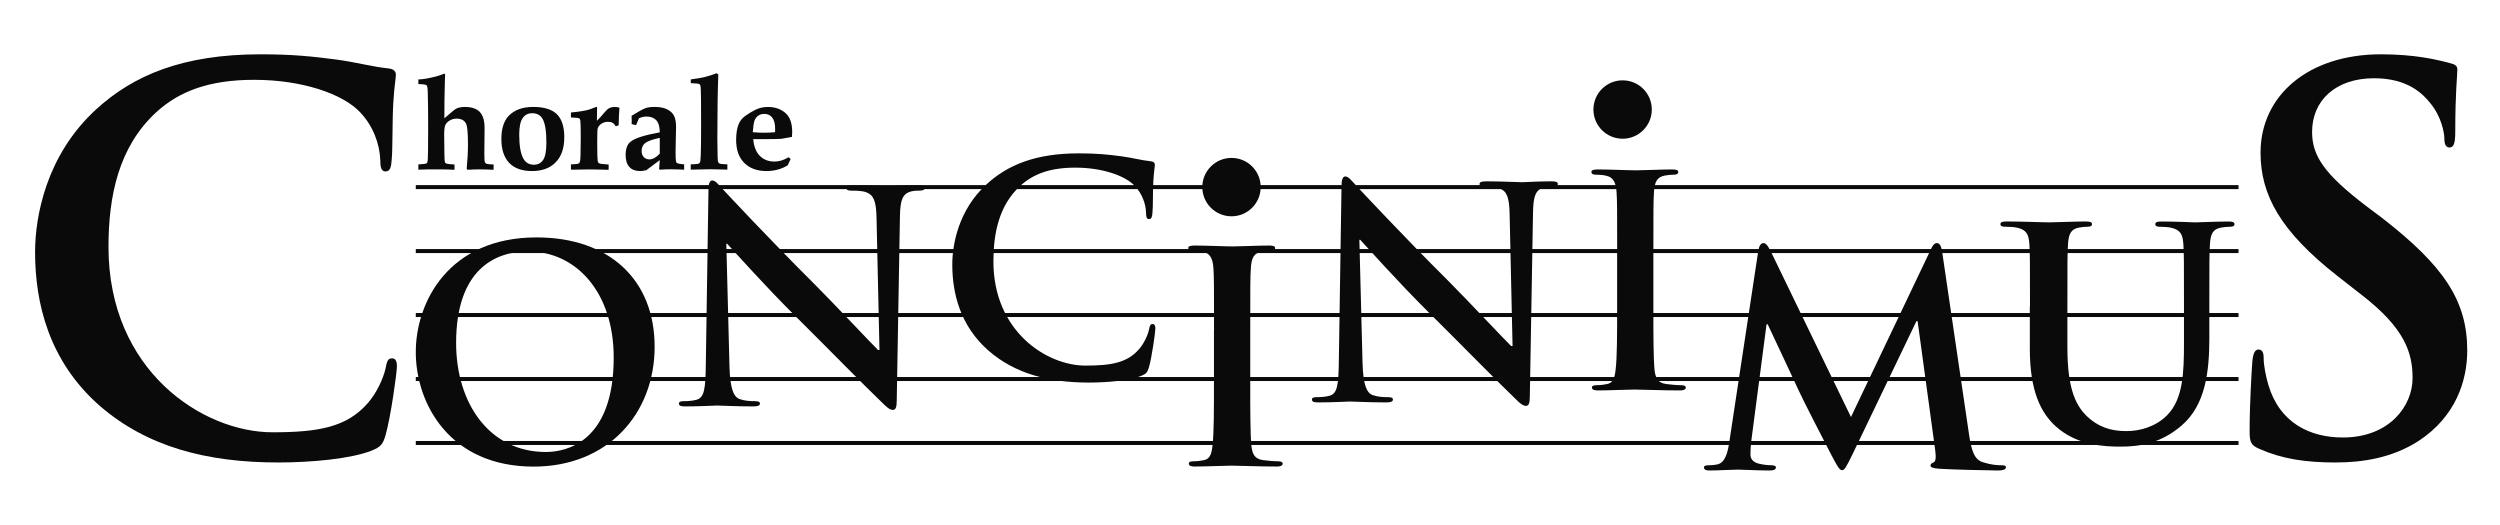
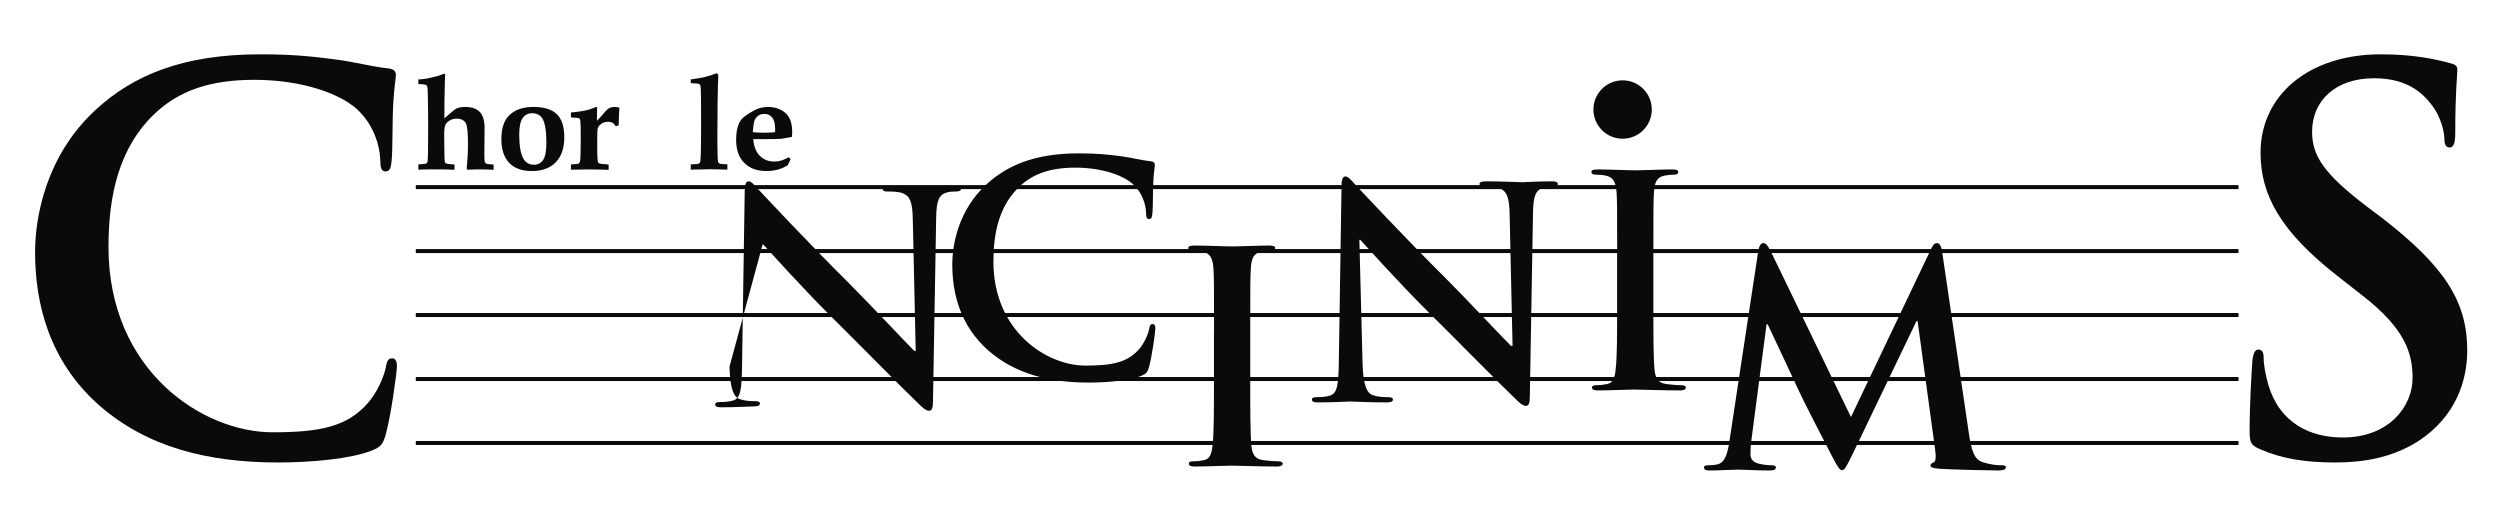
<svg xmlns="http://www.w3.org/2000/svg" version="1.1" id="Calque_1" x="0px" y="0px" viewBox="0 0 624.24 131.06" style="enable-background:new 0 0 624.24 131.06;" xml:space="preserve">
  <style type="text/css">
	.st0{fill:#0A0A0A;}
</style>
  <path class="st0" d="M24.88,101.31C12.14,90.13,8.76,75.57,8.76,62.96c0-8.84,2.73-24.18,15.21-35.62  c9.36-8.58,21.71-13.78,41.08-13.78c8.06,0,12.87,0.52,18.85,1.3c4.94,0.65,9.1,1.82,13,2.21c1.43,0.13,1.95,0.78,1.95,1.56  c0,1.04-0.39,2.6-0.65,7.15c-0.26,4.29-0.13,11.44-0.39,14.04c-0.13,1.95-0.39,2.99-1.56,2.99c-1.04,0-1.3-1.04-1.3-2.86  c-0.13-4.03-1.82-8.58-5.07-11.96c-4.29-4.55-14.43-8.06-26.39-8.06c-11.31,0-18.72,2.86-24.44,8.06  c-9.49,8.71-11.96,21.06-11.96,33.67c0,30.94,23.53,46.28,40.95,46.28c11.57,0,18.59-1.3,23.79-7.28c2.21-2.47,3.9-6.24,4.42-8.58  c0.39-2.08,0.65-2.6,1.69-2.6c0.91,0,1.17,0.91,1.17,1.95c0,1.56-1.56,12.87-2.86,17.29c-0.65,2.21-1.17,2.86-3.38,3.77  c-5.2,2.08-15.08,2.99-23.4,2.99C51.66,115.48,36.71,111.58,24.88,101.31z" />
-   <path class="st0" d="M103.82,87.9c0-12.48,8.25-28.62,30.15-28.62c18.18,0,29.49,10.59,29.49,27.3c0,16.72-11.68,29.93-30.22,29.93  C112.29,116.51,103.82,100.82,103.82,87.9z M153.24,89.28c0-16.35-9.42-26.5-21.39-26.5c-8.39,0-17.96,4.67-17.96,22.85  c0,15.18,8.4,27.23,22.41,27.23C141.41,112.86,153.24,110.38,153.24,89.28z" />
-   <path class="st0" d="M182.15,91.56c0.15,5.69,1.1,7.59,2.56,8.1c1.24,0.44,2.63,0.51,3.8,0.51c0.8,0,1.24,0.15,1.24,0.58  c0,0.58-0.66,0.73-1.68,0.73c-4.75,0-7.67-0.22-9.05-0.22c-0.66,0-4.09,0.22-7.88,0.22c-0.95,0-1.61-0.07-1.61-0.73  c0-0.44,0.44-0.58,1.17-0.58c0.95,0,2.26-0.07,3.28-0.37c1.9-0.58,2.19-2.7,2.26-9.05l0.66-43.21c0-1.46,0.22-2.48,0.95-2.48  c0.8,0,1.46,0.95,2.7,2.26c0.88,0.95,11.97,12.85,22.63,23.43c4.96,4.96,14.82,15.48,16.06,16.64h0.36l-0.73-32.78  c-0.07-4.45-0.73-5.84-2.48-6.57c-1.09-0.44-2.85-0.44-3.87-0.44c-0.88,0-1.17-0.22-1.17-0.66c0-0.58,0.8-0.66,1.9-0.66  c3.8,0,7.3,0.22,8.83,0.22c0.8,0,3.58-0.22,7.15-0.22c0.95,0,1.68,0.07,1.68,0.66c0,0.44-0.44,0.66-1.31,0.66  c-0.73,0-1.31,0-2.19,0.22c-2.04,0.58-2.63,2.12-2.7,6.21l-0.8,46.06c0,1.61-0.29,2.26-0.95,2.26c-0.8,0-1.68-0.8-2.48-1.61  c-4.6-4.38-13.94-13.94-21.53-21.46c-7.96-7.88-16.06-17.01-17.37-18.4h-0.22L182.15,91.56z" />
+   <path class="st0" d="M182.15,91.56c0.15,5.69,1.1,7.59,2.56,8.1c1.24,0.44,2.63,0.51,3.8,0.51c0.8,0,1.24,0.15,1.24,0.58  c0,0.58-0.66,0.73-1.68,0.73c-0.66,0-4.09,0.22-7.88,0.22c-0.95,0-1.61-0.07-1.61-0.73  c0-0.44,0.44-0.58,1.17-0.58c0.95,0,2.26-0.07,3.28-0.37c1.9-0.58,2.19-2.7,2.26-9.05l0.66-43.21c0-1.46,0.22-2.48,0.95-2.48  c0.8,0,1.46,0.95,2.7,2.26c0.88,0.95,11.97,12.85,22.63,23.43c4.96,4.96,14.82,15.48,16.06,16.64h0.36l-0.73-32.78  c-0.07-4.45-0.73-5.84-2.48-6.57c-1.09-0.44-2.85-0.44-3.87-0.44c-0.88,0-1.17-0.22-1.17-0.66c0-0.58,0.8-0.66,1.9-0.66  c3.8,0,7.3,0.22,8.83,0.22c0.8,0,3.58-0.22,7.15-0.22c0.95,0,1.68,0.07,1.68,0.66c0,0.44-0.44,0.66-1.31,0.66  c-0.73,0-1.31,0-2.19,0.22c-2.04,0.58-2.63,2.12-2.7,6.21l-0.8,46.06c0,1.61-0.29,2.26-0.95,2.26c-0.8,0-1.68-0.8-2.48-1.61  c-4.6-4.38-13.94-13.94-21.53-21.46c-7.96-7.88-16.06-17.01-17.37-18.4h-0.22L182.15,91.56z" />
  <path class="st0" d="M246.83,87.56c-7.15-6.28-9.05-14.45-9.05-21.53c0-4.96,1.53-13.58,8.54-20c5.26-4.82,12.19-7.74,23.07-7.74  c4.53,0,7.23,0.29,10.58,0.73c2.77,0.37,5.11,1.02,7.3,1.24c0.8,0.07,1.09,0.44,1.09,0.88c0,0.58-0.22,1.46-0.37,4.01  c-0.15,2.41-0.07,6.42-0.22,7.88c-0.07,1.1-0.22,1.68-0.88,1.68c-0.58,0-0.73-0.58-0.73-1.61c-0.07-2.26-1.02-4.82-2.85-6.71  c-2.41-2.55-8.1-4.53-14.82-4.53c-6.35,0-10.51,1.61-13.72,4.53c-5.33,4.89-6.72,11.83-6.72,18.91c0,17.37,13.21,25.99,22.99,25.99  c6.5,0,10.44-0.73,13.36-4.09c1.24-1.39,2.19-3.5,2.48-4.82c0.22-1.17,0.37-1.46,0.95-1.46c0.51,0,0.66,0.51,0.66,1.1  c0,0.88-0.88,7.23-1.61,9.71c-0.37,1.24-0.66,1.61-1.9,2.12c-2.92,1.17-8.47,1.68-13.14,1.68  C261.87,95.51,253.47,93.32,246.83,87.56z" />
  <path class="st0" d="M303.14,82.47c0-11.1,0-13.14-0.15-15.47c-0.15-2.48-0.88-3.72-2.48-4.09c-0.8-0.22-1.75-0.29-2.63-0.29  c-0.73,0-1.17-0.15-1.17-0.73c0-0.44,0.58-0.58,1.75-0.58c2.77,0,7.37,0.22,9.49,0.22c1.82,0,6.13-0.22,8.91-0.22  c0.95,0,1.53,0.15,1.53,0.58c0,0.58-0.44,0.73-1.17,0.73c-0.73,0-1.31,0.07-2.19,0.22c-1.97,0.37-2.56,1.61-2.7,4.16  c-0.15,2.34-0.15,4.38-0.15,15.47v12.85c0,7.08,0,12.85,0.29,15.99c0.22,1.97,0.73,3.29,2.92,3.58c1.02,0.14,2.63,0.29,3.72,0.29  c0.8,0,1.17,0.22,1.17,0.58c0,0.51-0.58,0.73-1.39,0.73c-4.82,0-9.42-0.22-11.39-0.22c-1.68,0-6.28,0.22-9.2,0.22  c-0.95,0-1.46-0.22-1.46-0.73c0-0.37,0.29-0.58,1.17-0.58c1.09,0,1.97-0.15,2.63-0.29c1.46-0.29,1.9-1.53,2.12-3.65  c0.36-3.07,0.36-8.83,0.36-15.91V82.47z" />
  <path class="st0" d="M340.22,90.56c0.15,5.69,1.09,7.59,2.55,8.1c1.24,0.44,2.63,0.51,3.8,0.51c0.8,0,1.24,0.15,1.24,0.58  c0,0.58-0.66,0.73-1.68,0.73c-4.75,0-7.66-0.22-9.05-0.22c-0.66,0-4.09,0.22-7.88,0.22c-0.95,0-1.61-0.07-1.61-0.73  c0-0.44,0.44-0.58,1.17-0.58c0.95,0,2.26-0.07,3.29-0.37c1.9-0.58,2.19-2.7,2.26-9.05l0.66-43.21c0-1.46,0.22-2.48,0.95-2.48  c0.8,0,1.46,0.95,2.7,2.26c0.88,0.95,11.97,12.85,22.63,23.43c4.96,4.96,14.82,15.48,16.06,16.64h0.37l-0.73-32.78  c-0.07-4.45-0.73-5.84-2.48-6.57c-1.1-0.44-2.85-0.44-3.87-0.44c-0.88,0-1.17-0.22-1.17-0.66c0-0.58,0.8-0.66,1.9-0.66  c3.8,0,7.3,0.22,8.83,0.22c0.8,0,3.58-0.22,7.15-0.22c0.95,0,1.68,0.07,1.68,0.66c0,0.44-0.44,0.66-1.31,0.66  c-0.73,0-1.31,0-2.19,0.22c-2.04,0.58-2.63,2.12-2.7,6.21l-0.8,46.06c0,1.61-0.29,2.26-0.95,2.26c-0.8,0-1.68-0.8-2.48-1.61  c-4.6-4.38-13.94-13.94-21.54-21.46c-7.96-7.88-16.06-17.01-17.37-18.4h-0.22L340.22,90.56z" />
  <path class="st0" d="M403.8,63.47c0-11.1,0-13.14-0.15-15.47c-0.15-2.48-0.88-3.72-2.48-4.09c-0.8-0.22-1.75-0.29-2.63-0.29  c-0.73,0-1.17-0.15-1.17-0.73c0-0.44,0.58-0.58,1.75-0.58c2.77,0,7.37,0.22,9.49,0.22c1.83,0,6.13-0.22,8.91-0.22  c0.95,0,1.53,0.15,1.53,0.58c0,0.58-0.44,0.73-1.17,0.73c-0.73,0-1.31,0.07-2.19,0.22c-1.97,0.37-2.55,1.61-2.7,4.16  c-0.15,2.34-0.15,4.38-0.15,15.47v12.85c0,7.08,0,12.85,0.29,15.99c0.22,1.97,0.73,3.29,2.92,3.58c1.02,0.14,2.63,0.29,3.72,0.29  c0.8,0,1.17,0.22,1.17,0.58c0,0.51-0.58,0.73-1.39,0.73c-4.82,0-9.42-0.22-11.39-0.22c-1.68,0-6.28,0.22-9.2,0.22  c-0.95,0-1.46-0.22-1.46-0.73c0-0.37,0.29-0.58,1.17-0.58c1.09,0,1.97-0.15,2.63-0.29c1.46-0.29,1.9-1.53,2.12-3.65  c0.37-3.07,0.37-8.83,0.37-15.91V63.47z" />
  <path class="st0" d="M439.04,62.6c0.22-1.24,0.66-1.9,1.24-1.9c0.58,0,1.02,0.37,1.97,2.26l19.93,41.17l19.86-41.68  c0.51-1.17,0.95-1.75,1.61-1.75s1.09,0.73,1.31,2.26l6.64,45.11c0.66,4.6,1.39,6.71,3.58,7.37c2.12,0.66,3.58,0.73,4.53,0.73  c0.66,0,1.17,0.07,1.17,0.51c0,0.58-0.88,0.8-1.9,0.8c-1.82,0-11.9-0.22-14.82-0.44c-1.68-0.15-2.12-0.37-2.12-0.8  c0-0.37,0.29-0.58,0.8-0.8c0.44-0.14,0.66-1.09,0.36-3.14l-4.38-32.12h-0.29l-15.91,33.14c-1.68,3.43-2.04,4.09-2.7,4.09  s-1.39-1.46-2.55-3.65c-1.75-3.36-7.52-14.53-8.39-16.57c-0.66-1.53-5.04-10.73-7.59-16.21h-0.29l-3.8,29.05  c-0.15,1.31-0.22,2.26-0.22,3.43c0,1.39,0.95,2.04,2.19,2.34c1.31,0.29,2.34,0.37,3.07,0.37c0.58,0,1.1,0.15,1.1,0.51  c0,0.66-0.66,0.8-1.75,0.8c-3.07,0-6.35-0.22-7.67-0.22c-1.39,0-4.89,0.22-7.23,0.22c-0.73,0-1.31-0.15-1.31-0.8  c0-0.37,0.44-0.51,1.17-0.51c0.58,0,1.09,0,2.19-0.22c2.04-0.44,2.63-3.29,2.99-5.77L439.04,62.6z" />
-   <path class="st0" d="M506.88,76.47c0-11.1,0-13.14-0.15-15.47c-0.15-2.48-0.73-3.65-3.14-4.16c-0.58-0.14-1.83-0.22-2.85-0.22  c-0.8,0-1.24-0.15-1.24-0.66c0-0.51,0.51-0.66,1.61-0.66c3.87,0,8.47,0.22,10.66,0.22c1.75,0,6.35-0.22,8.98-0.22  c1.1,0,1.61,0.15,1.61,0.66c0,0.51-0.44,0.66-1.17,0.66c-0.8,0-1.24,0.07-2.12,0.22c-1.97,0.37-2.55,1.61-2.7,4.16  c-0.15,2.34-0.15,4.38-0.15,15.47v10.22c0,10.58,2.12,15.04,5.69,17.96c3.29,2.7,6.64,2.99,9.12,2.99c3.21,0,7.15-1.02,10.07-3.94  c4.01-4.02,4.23-10.58,4.23-18.1v-9.12c0-11.1,0-13.14-0.15-15.47c-0.15-2.48-0.73-3.65-3.14-4.16c-0.58-0.14-1.83-0.22-2.63-0.22  c-0.8,0-1.24-0.15-1.24-0.66c0-0.51,0.51-0.66,1.53-0.66c3.72,0,8.32,0.22,8.39,0.22c0.88,0,5.48-0.22,8.32-0.22  c1.02,0,1.53,0.15,1.53,0.66c0,0.51-0.44,0.66-1.31,0.66c-0.8,0-1.24,0.07-2.12,0.22c-1.97,0.37-2.56,1.61-2.7,4.16  c-0.15,2.34-0.15,4.38-0.15,15.47v7.81c0,8.1-0.8,16.72-6.93,21.97c-5.18,4.45-10.44,5.26-15.18,5.26c-3.87,0-10.88-0.22-16.21-5.04  c-3.72-3.36-6.5-8.76-6.5-19.34V76.47z" />
  <path class="st0" d="M564.19,112.1c-2.08-0.91-2.47-1.56-2.47-4.42c0-7.15,0.52-14.95,0.65-17.03c0.13-1.95,0.52-3.38,1.56-3.38  c1.17,0,1.3,1.17,1.3,2.21c0,1.69,0.52,4.42,1.17,6.63c2.86,9.62,10.53,13.13,18.59,13.13c11.7,0,17.42-7.93,17.42-14.82  c0-6.37-1.95-12.48-12.74-20.8l-5.98-4.68c-14.3-11.18-19.24-20.28-19.24-30.81c0-14.3,11.96-24.57,30.03-24.57  c8.45,0,13.91,1.3,17.29,2.21c1.17,0.26,1.82,0.65,1.82,1.56c0,1.69-0.52,5.46-0.52,15.6c0,2.86-0.39,3.9-1.43,3.9  c-0.91,0-1.3-0.78-1.3-2.34c0-1.17-0.65-5.2-3.38-8.58c-1.95-2.47-5.72-6.37-14.17-6.37c-9.62,0-15.47,5.59-15.47,13.39  c0,5.98,2.99,10.53,13.78,18.72l3.64,2.73c15.6,12.09,21.32,20.8,21.32,33.15c0,7.54-2.86,16.51-12.22,22.62  c-6.5,4.16-13.78,5.33-20.67,5.33C575.63,115.48,569.78,114.57,564.19,112.1z" />
  <g>
    <path class="st0" d="M104.46,42.37v-1.32c1.16-0.06,1.83-0.15,2-0.24c0.11-0.06,0.19-0.16,0.24-0.29c0.11-0.27,0.17-1.25,0.18-2.95   l0.03-5.94c0-3.15-0.03-6.02-0.1-8.62c-0.02-0.98-0.12-1.55-0.29-1.72c-0.17-0.17-0.86-0.27-2.06-0.3v-1.16   c0.66,0,1.6-0.12,2.84-0.37c1.24-0.25,2.25-0.53,3.04-0.85c0.32-0.14,0.51-0.21,0.56-0.21c0.16,0,0.24,0.1,0.24,0.31v0.11   c-0.03,0.26-0.05,0.66-0.05,1.19l-0.11,5.17c-0.02,1.26-0.03,2.71-0.02,4.35l2.12-1.8c0.45-0.38,0.79-0.61,1.01-0.69   c0.57-0.23,1.23-0.34,1.99-0.34c1.68,0,2.93,0.42,3.73,1.26c0.79,0.84,1.19,2.17,1.19,3.99l-0.06,6.4c0,1.14,0.04,1.85,0.13,2.12   c0.05,0.16,0.18,0.29,0.38,0.39c0.2,0.1,0.8,0.17,1.8,0.21v1.32c-1.32-0.06-2.5-0.1-3.53-0.1c-0.97,0-1.96,0.03-2.98,0.1   l-0.21-0.27c0.21-2.09,0.32-4.14,0.32-6.15c0-2.75-0.16-4.46-0.48-5.11c-0.43-0.83-1.2-1.24-2.32-1.24c-0.67,0-1.26,0.16-1.77,0.47   c-0.52,0.31-0.87,0.68-1.07,1.11c-0.2,0.43-0.3,1.23-0.3,2.4l0.06,4.96c0.01,1.12,0.06,1.79,0.16,2c0.05,0.11,0.14,0.19,0.26,0.24   c0.24,0.12,0.94,0.21,2.1,0.27v1.32c-1.24-0.06-2.53-0.1-3.88-0.1C107.67,42.27,105.95,42.3,104.46,42.37z" />
    <path class="st0" d="M125.19,34.71c0-2.55,0.6-4.46,1.79-5.74c1.43-1.52,3.49-2.27,6.19-2.27c2.69,0,4.65,0.61,5.88,1.82   c1.24,1.22,1.85,3.13,1.85,5.76c0,2.7-0.71,4.78-2.14,6.24c-1.42,1.46-3.4,2.19-5.94,2.19c-2.49,0-4.39-0.68-5.69-2.05   C125.84,39.29,125.19,37.31,125.19,34.71z M129.65,33.6c0,2.86,0.37,4.91,1.1,6.12c0.57,0.94,1.42,1.41,2.56,1.41   c1,0,1.77-0.4,2.31-1.2c0.54-0.8,0.81-2.25,0.81-4.35c0-2.89-0.33-4.88-1-5.99c-0.55-0.88-1.4-1.32-2.56-1.32   c-1,0-1.79,0.4-2.36,1.21C129.94,30.29,129.65,31.66,129.65,33.6z" />
    <path class="st0" d="M142.56,42.37v-1.32c1.08-0.05,1.71-0.12,1.87-0.19c0.13-0.06,0.23-0.17,0.31-0.31   c0.12-0.26,0.19-0.83,0.21-1.71c0.04-1.57,0.06-3,0.06-4.29c0-2.48-0.03-3.96-0.1-4.42c-0.03-0.27-0.13-0.46-0.29-0.57   c-0.16-0.11-0.85-0.19-2.06-0.23v-1.24c2.17-0.21,3.71-0.46,4.65-0.77l1.66-0.62c0.15,0,0.23,0.1,0.23,0.31l-0.01,0.23   c-0.03,0.68-0.05,1.65-0.05,2.92c0.55-0.53,1.15-1.19,1.82-2c0.49-0.6,0.92-0.99,1.29-1.18c0.37-0.18,0.85-0.27,1.47-0.27   c0.34,0,0.69,0.06,1.05,0.18c-0.1,1.07-0.16,2.54-0.19,4.39l-0.72,0.26c-0.25-0.42-0.52-0.71-0.81-0.88   c-0.29-0.17-0.68-0.25-1.15-0.25c-0.64,0-1.2,0.17-1.66,0.5c-0.46,0.33-0.76,0.72-0.89,1.15c-0.09,0.32-0.13,1.42-0.13,3.3   c0,2.73,0.04,4.32,0.11,4.77c0.04,0.3,0.15,0.51,0.31,0.61c0.25,0.16,1.06,0.27,2.43,0.34v1.32l-1.8-0.05   c-1.15-0.03-2.14-0.05-2.98-0.05c-0.79,0-1.72,0.02-2.77,0.05L142.56,42.37z" />
-     <path class="st0" d="M170.83,41.05v1.32l-1.24-0.05c-0.66-0.03-1.31-0.05-1.97-0.05c-1.01,0-1.97,0.03-2.88,0.1l-0.16-0.18   l0.16-2.21l-3.36,2.52c-0.6,0.14-1.13,0.21-1.59,0.21c-1.14,0-2.02-0.34-2.64-1.02c-0.62-0.68-0.93-1.66-0.93-2.96   c0-1.6,0.42-2.73,1.27-3.38c1.09-0.86,3.51-1.63,7.25-2.3c-0.02-1.27-0.24-2.19-0.66-2.77c-0.59-0.79-1.5-1.18-2.73-1.18   c-0.29,0-0.59,0.04-0.89,0.11c-0.3,0.07-0.61,0.18-0.92,0.33l-0.72,1.72l-1.11-0.27l0.03-0.73l-0.02-0.71l-0.02-0.64   c1.64-1.02,2.83-1.66,3.54-1.92c0.53-0.19,1.26-0.29,2.19-0.29c1.27,0,2.3,0.19,3.09,0.57c0.79,0.38,1.38,0.9,1.74,1.56   c0.37,0.66,0.55,1.62,0.55,2.87c0,0.53-0.02,1.47-0.06,2.83c-0.04,1.4-0.06,2.52-0.06,3.38c0,1.35,0.04,2.16,0.11,2.45   c0.04,0.17,0.15,0.31,0.31,0.4C169.29,40.85,169.86,40.95,170.83,41.05z M164.74,34.42c-1.88,0.41-3.11,0.85-3.68,1.33   c-0.57,0.48-0.85,1.12-0.85,1.93c0,0.66,0.18,1.17,0.55,1.55c0.36,0.38,0.82,0.57,1.38,0.57c0.85,0,1.71-0.48,2.6-1.44V34.42z" />
    <path class="st0" d="M172.48,20.76v-0.93c1.53-0.2,2.73-0.41,3.61-0.63c0.88-0.21,1.83-0.52,2.85-0.92l0.42,0.35   c-0.16,3.84-0.24,9.2-0.24,16.09c0,1.39,0.02,2.79,0.06,4.21c0.02,0.9,0.07,1.43,0.15,1.57c0.08,0.15,0.21,0.26,0.38,0.35   c0.18,0.09,0.81,0.15,1.91,0.19v1.32l-1.69-0.05c-1.05-0.03-1.94-0.05-2.65-0.05l-4.81,0.1v-1.32l1.19-0.06   c0.54-0.02,0.88-0.12,1.04-0.3c0.16-0.18,0.25-0.85,0.28-2.03c0.05-1.62,0.08-3.93,0.08-6.92l-0.02-6.89   c-0.01-2.1-0.07-3.28-0.18-3.55c-0.04-0.13-0.12-0.23-0.24-0.29C174.44,20.88,173.72,20.8,172.48,20.76z" />
    <path class="st0" d="M196.94,39.26l0.47,0.47l-0.72,1.54c-0.77,0.48-1.6,0.84-2.49,1.08c-0.89,0.24-1.83,0.36-2.83,0.36   c-2.34,0-4.19-0.68-5.54-2.04c-1.35-1.36-2.02-3.27-2.02-5.73c0-1.56,0.2-2.85,0.6-3.87c0.32-0.83,0.85-1.52,1.59-2.06   c0.74-0.55,1.58-1.07,2.55-1.56c0.96-0.49,2.02-0.74,3.17-0.74c1.76,0,3.22,0.49,4.37,1.48c1.15,0.98,1.72,2.57,1.72,4.76   c0,0.27-0.02,0.68-0.06,1.23l-2.64,0.48c-0.82,0.05-2,0.08-3.54,0.08h-3.49c0.16,1.85,0.71,3.25,1.66,4.19   c0.95,0.94,2.15,1.41,3.61,1.41c0.61,0,1.22-0.09,1.82-0.27C195.75,39.86,196.35,39.6,196.94,39.26z M187.96,33.01   c0.97,0.09,1.93,0.13,2.9,0.13c0.85,0,1.74-0.04,2.67-0.13l0.02-0.76c0-1.33-0.24-2.29-0.73-2.9c-0.48-0.61-1.14-0.91-1.97-0.91   c-0.58,0-1.08,0.14-1.5,0.43c-0.42,0.29-0.73,0.69-0.94,1.2C188.23,30.58,188.07,31.56,187.96,33.01z" />
  </g>
-   <path class="st0" d="M314.79,46.72c0,4.02-3.26,7.29-7.29,7.29c-4.02,0-7.29-3.26-7.29-7.29c0-4.02,3.26-7.29,7.29-7.29  C311.53,39.43,314.79,42.69,314.79,46.72z" />
  <path class="st0" d="M412.45,27.35c0,4.02-3.26,7.29-7.29,7.29c-4.02,0-7.29-3.26-7.29-7.29s3.26-7.29,7.29-7.29  C409.19,20.06,412.45,23.32,412.45,27.35z" />
  <g>
    <rect x="103.82" y="46.22" class="st0" width="455.13" height="1" />
  </g>
  <g>
    <rect x="103.82" y="62.19" class="st0" width="455.13" height="1" />
  </g>
  <g>
    <rect x="103.82" y="78.16" class="st0" width="455.13" height="1" />
  </g>
  <g>
    <rect x="103.82" y="94.14" class="st0" width="455.13" height="1" />
  </g>
  <g>
    <rect x="103.82" y="110.11" class="st0" width="455.13" height="1" />
  </g>
</svg>